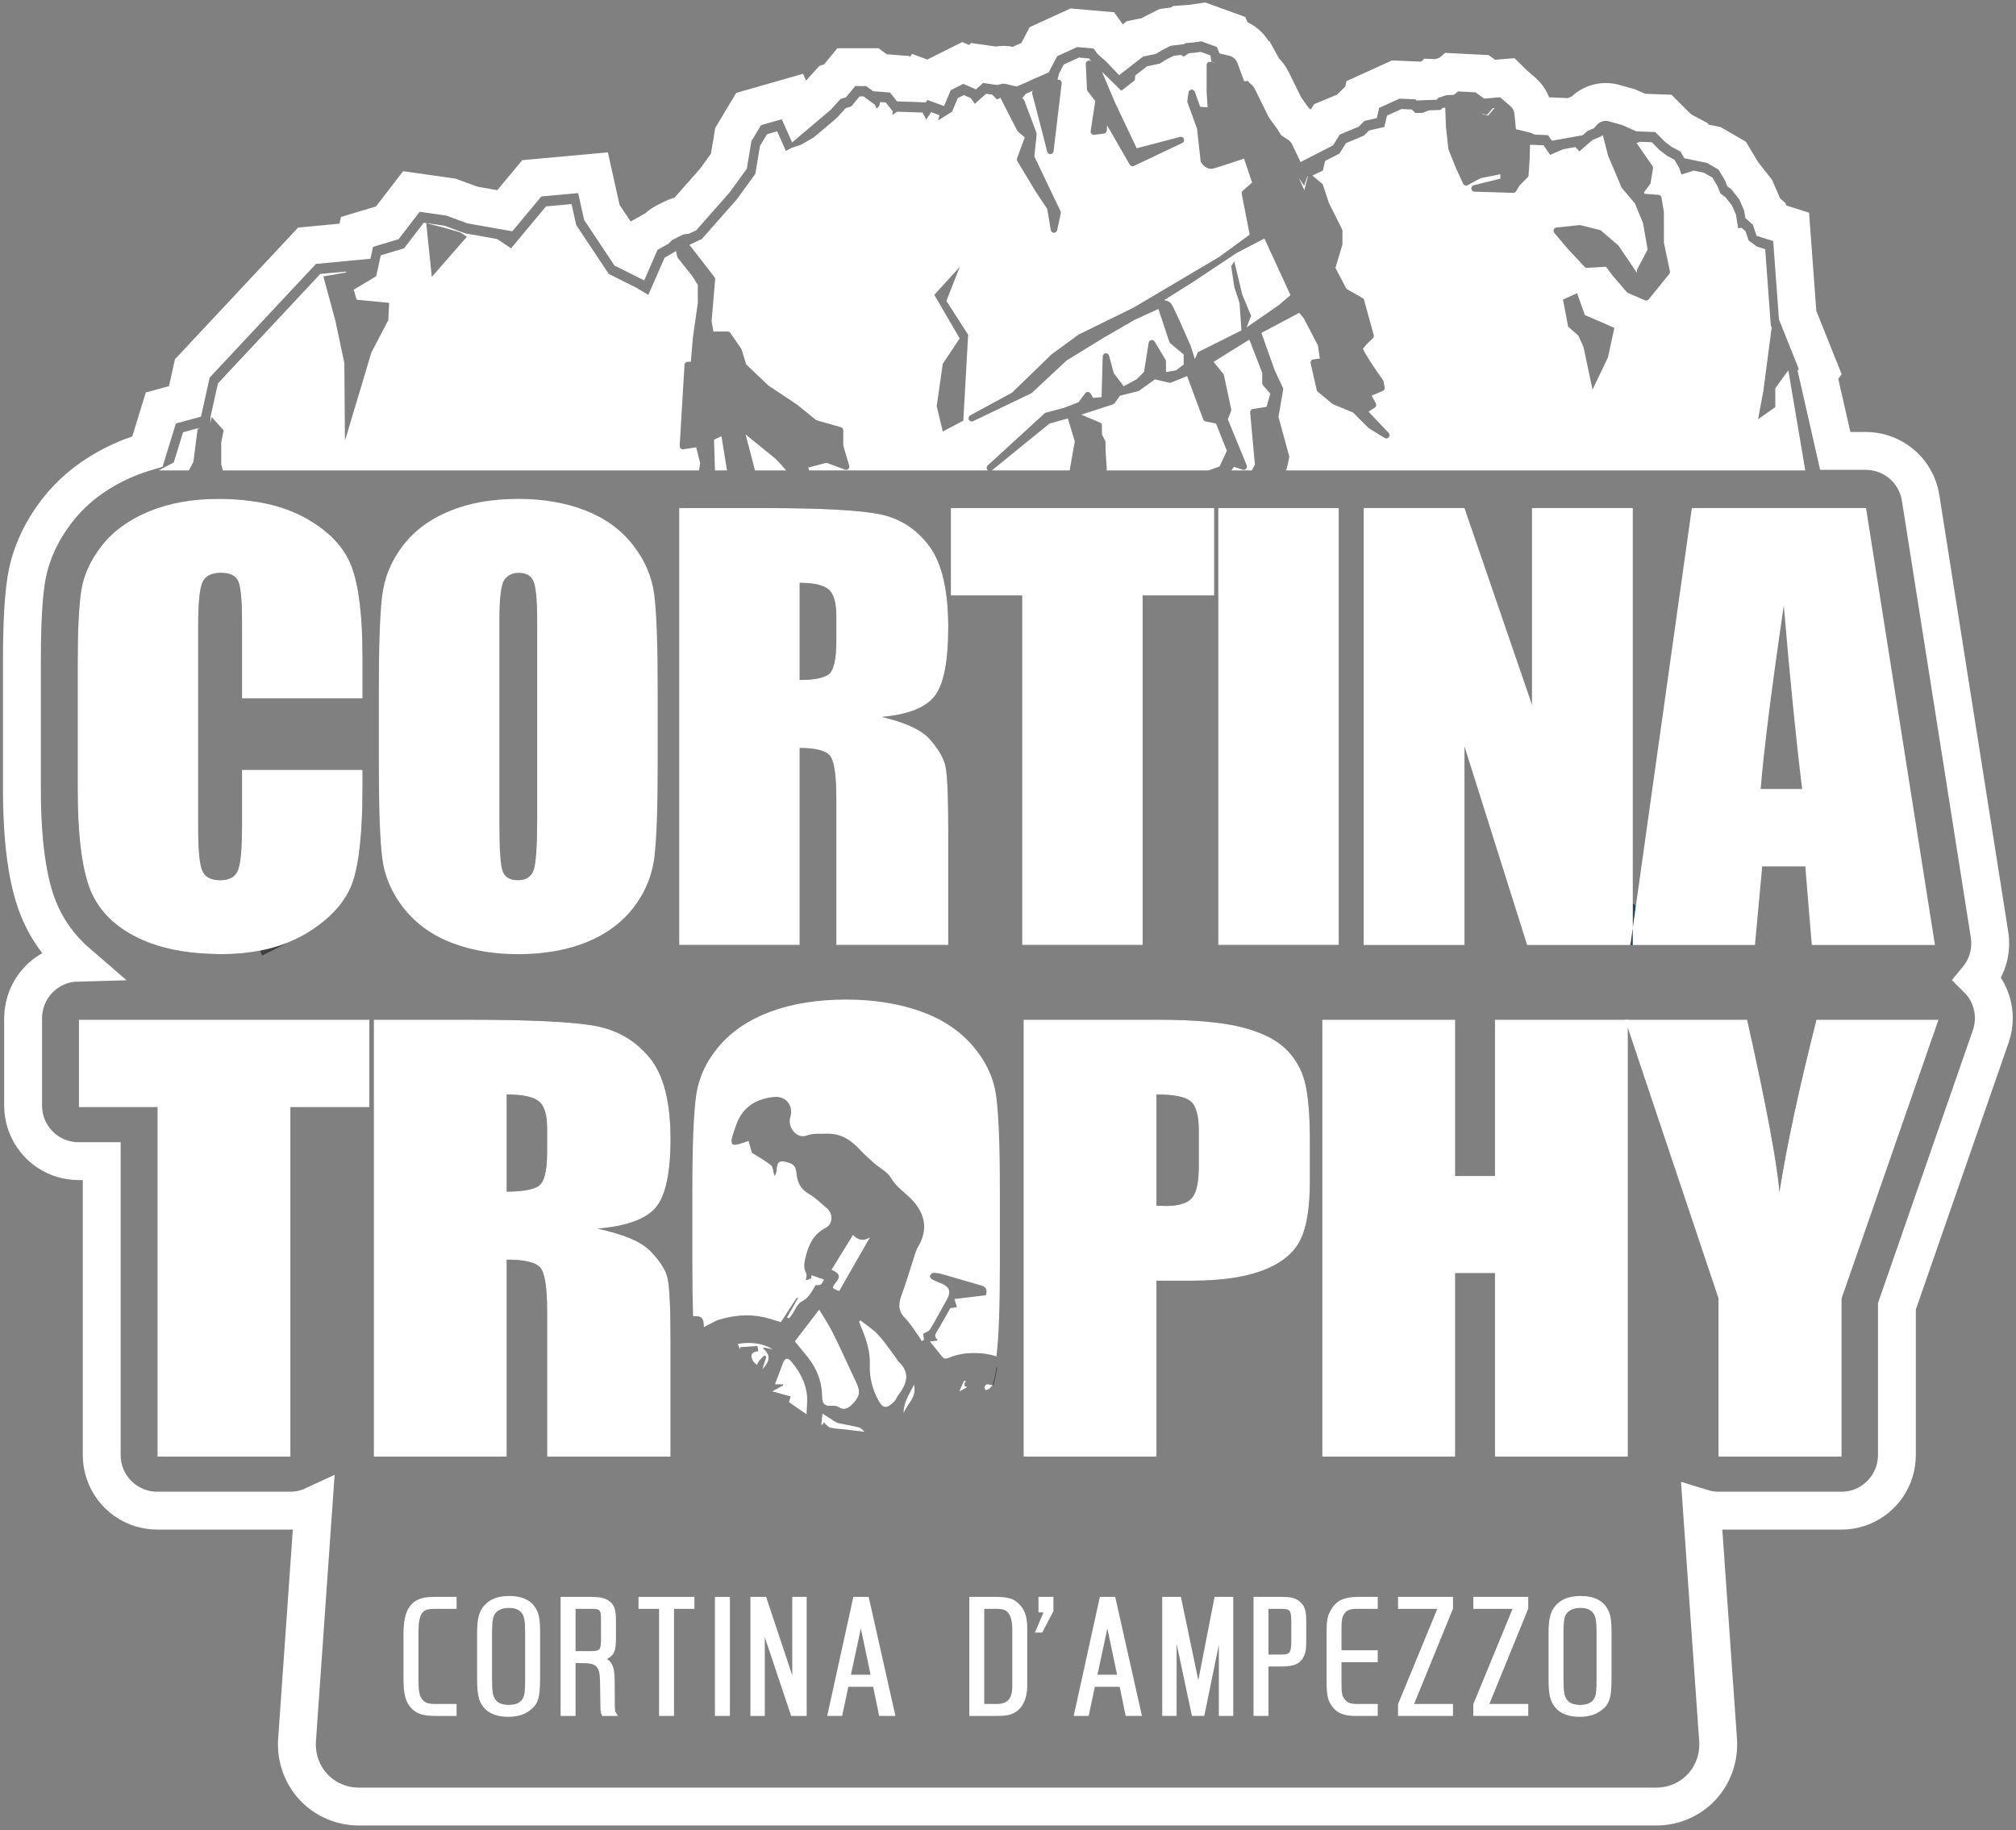
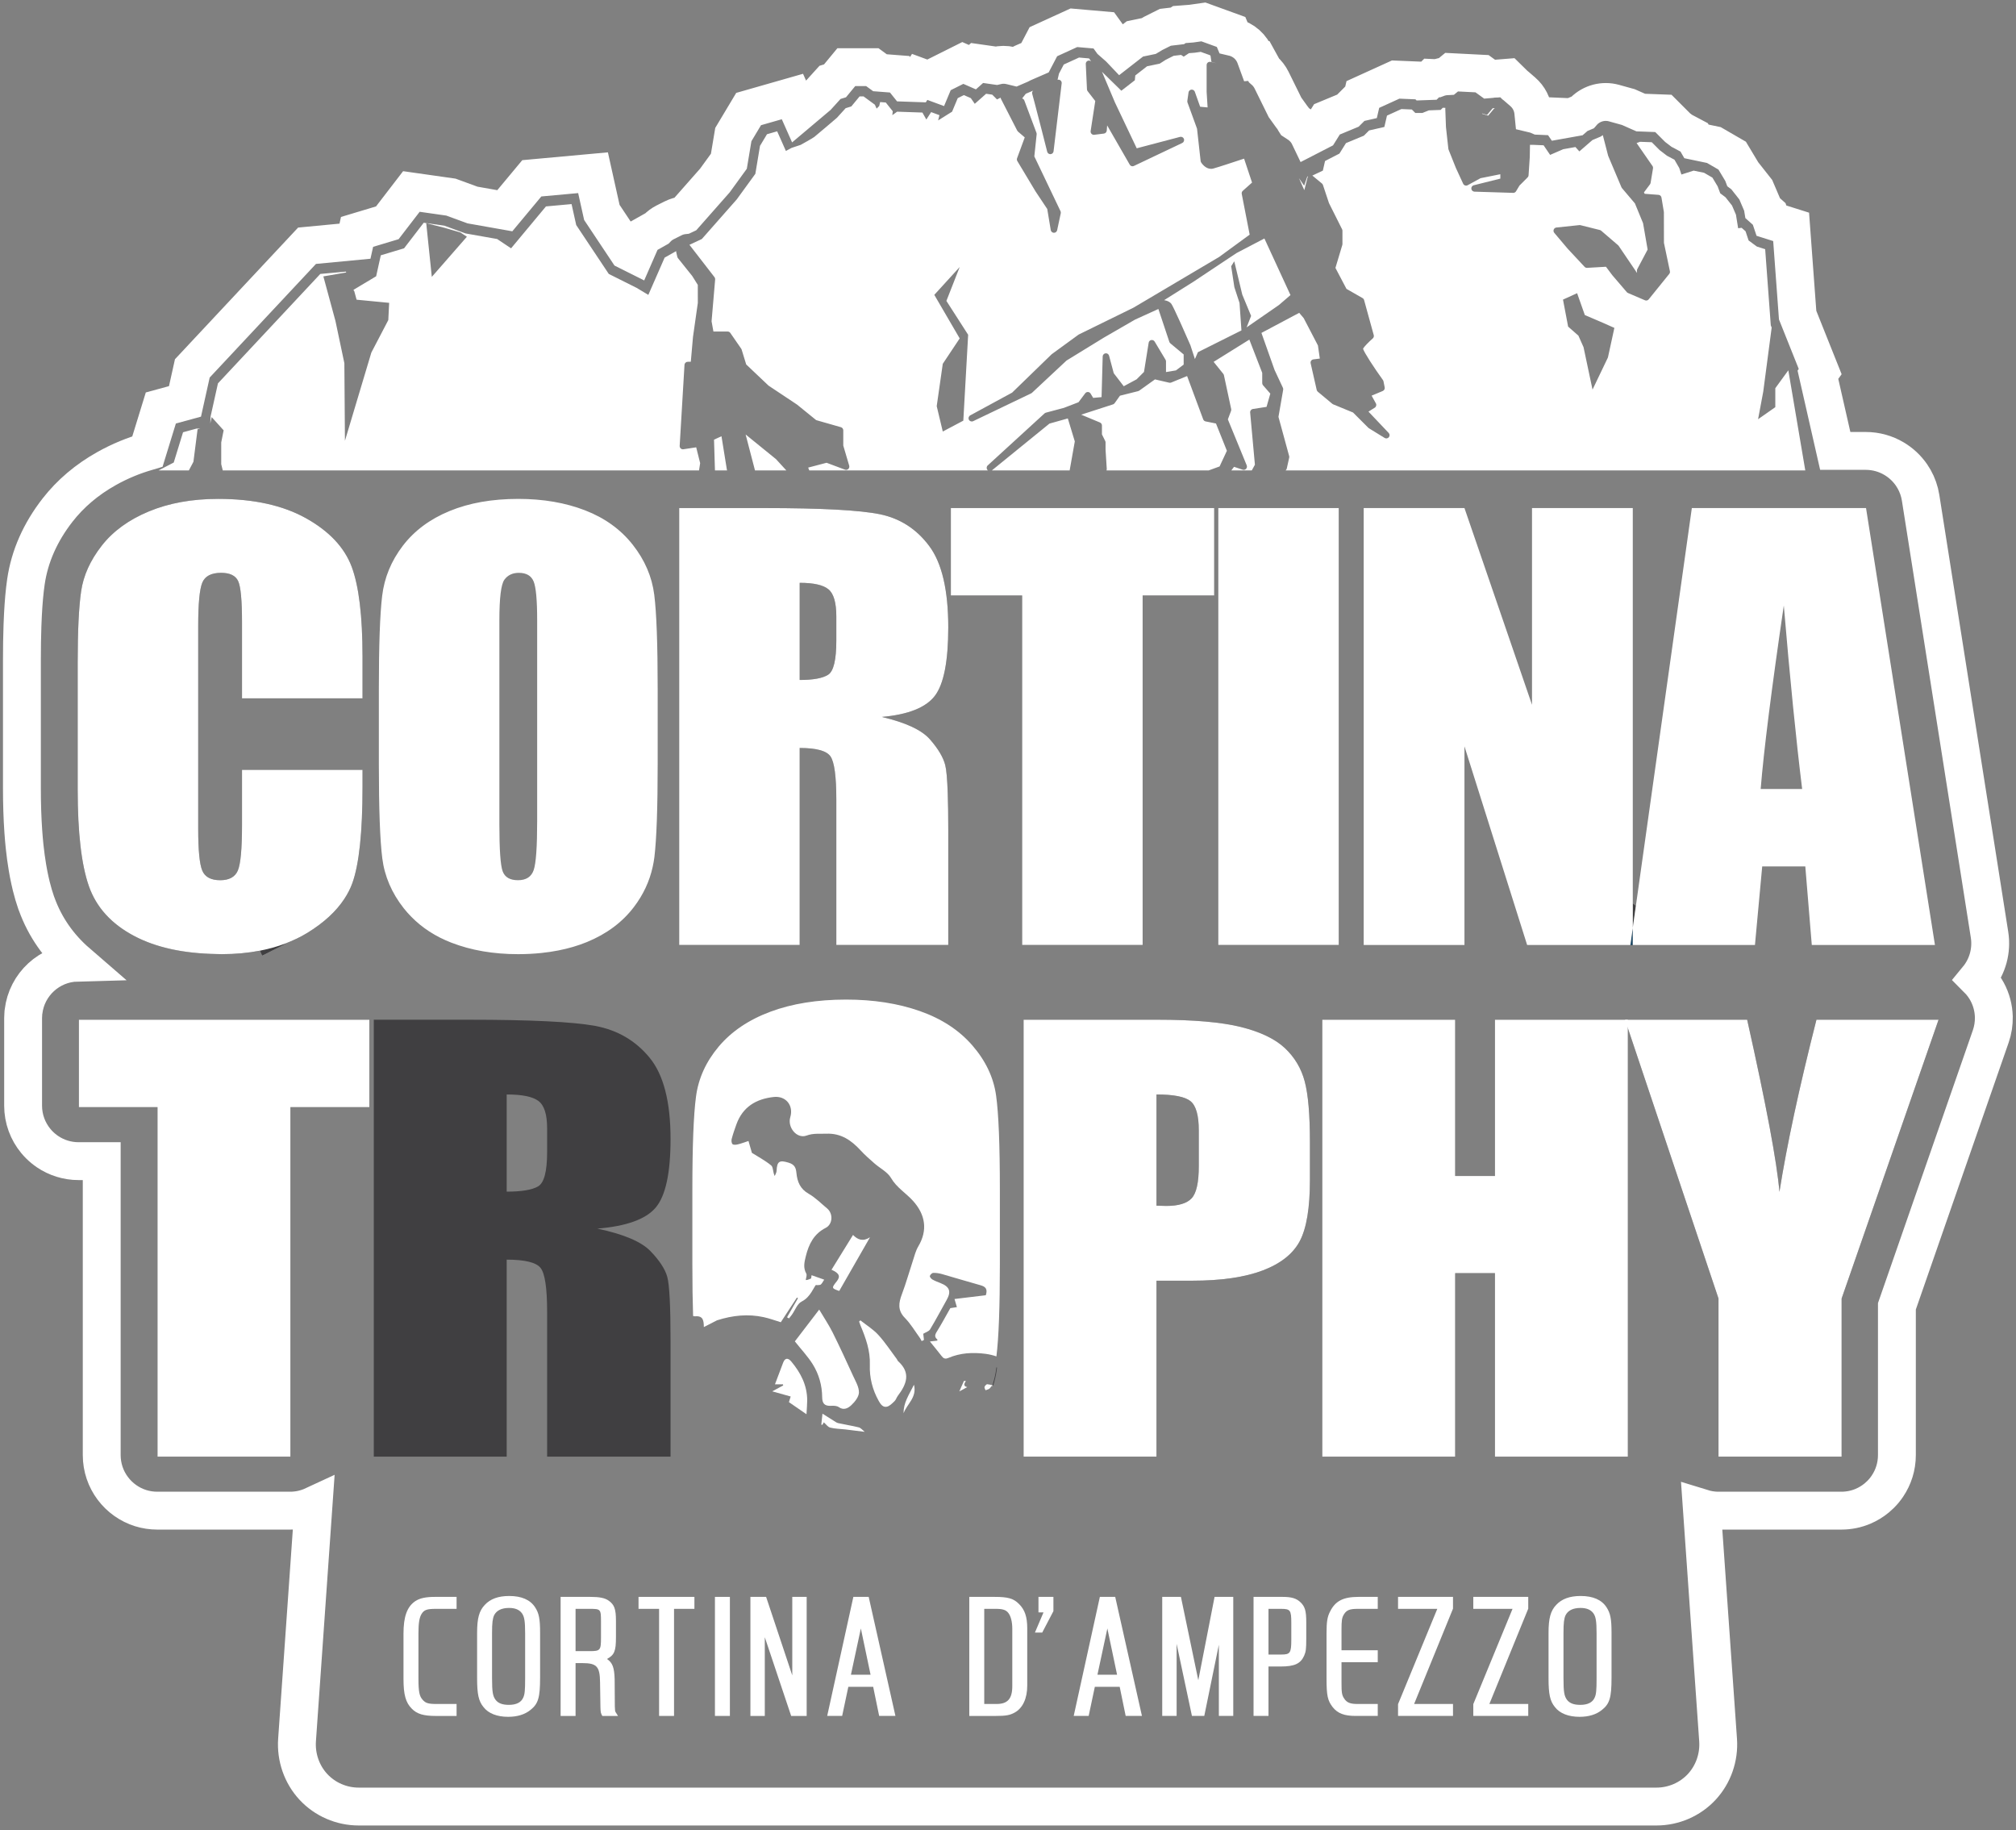
<svg xmlns="http://www.w3.org/2000/svg" width="184px" height="167px" viewBox="0 0 184 167" version="1.1">
  <rect x="0" y="0" width="184" height="167" fill="#808080" stroke="none" />
  <title>Group 13</title>
  <g id="Portfolio" stroke="none" stroke-width="1" fill="none" fill-rule="evenodd">
    <g id="Portfolio-Listing-2020" transform="translate(-159, -6892)">
      <g id="Group-13" transform="translate(161, 6894)">
        <path d="M179.362,88.493 C179.265,88.315 179.158,88.143 179.039,87.974 C178.872,87.739 178.685,87.522 178.485,87.322 C179.409,86.202 179.811,84.739 179.584,83.302 L178.53,76.612 L173.294,43.429 C173.27,43.276 173.239,43.124 173.202,42.976 C173.127,42.678 173.025,42.392 172.902,42.119 C172.778,41.847 172.631,41.588 172.463,41.344 C172.044,40.737 171.499,40.228 170.865,39.854 C170.106,39.404 169.223,39.149 168.289,39.149 L165.503,39.149 L163.921,32.197 L164.129,31.909 L162.07,26.757 L161.476,18.703 L159.679,18.135 L159.474,17.524 L158.905,17.018 L158.86,16.741 L158.248,15.31 L157.24,14.033 L157.089,13.919 L157.028,13.758 L156.096,12.204 L154.423,11.235 L152.837,10.904 L152.624,10.536 L151.494,9.937 L151.116,9.648 L149.817,8.349 L147.751,8.272 L146.618,7.771 L145.306,7.407 C144.34,7.139 143.293,7.412 142.575,8.118 C142.526,8.167 142.478,8.217 142.432,8.27 L141.968,8.465 L141.668,8.726 L140.436,8.946 L140.232,8.646 L138.483,8.57 C138.314,8.494 138.137,8.433 137.958,8.391 L137.946,8.273 C137.884,7.536 137.542,6.862 136.983,6.378 L136.385,5.86 C136.338,5.819 136.29,5.78 136.243,5.745 L135.58,5.094 L134.605,5.172 C134.509,5.169 134.408,5.171 134.299,5.182 C134.203,5.189 134.115,5.203 134.034,5.217 L133.954,5.224 L133.266,4.726 L130.489,4.585 L130.04,4.955 C129.741,4.97 129.448,5.033 129.173,5.137 L128.669,5.114 L128.38,5.4 L127.974,5.415 L127.923,5.365 L125.384,5.26 L122.387,6.623 L122.223,7.332 L121.662,7.46 L121.025,8.097 L119.11,8.892 L118.453,9.945 L117.496,10.438 C117.267,9.959 116.904,9.551 116.439,9.26 L116.188,9.095 L116.183,9.087 C116.086,8.899 115.968,8.722 115.834,8.566 L115.283,7.8 L114.058,5.315 C113.885,4.964 113.645,4.658 113.358,4.411 L112.891,3.564 L112.72,3.579 L112.571,3.172 C112.243,2.276 111.492,1.612 110.56,1.393 L110.36,0.917 L107.834,0 L106.734,0.157 L105.641,0.241 L105.457,0.362 L104.364,0.491 L103.252,1.047 L102.852,1.287 L101.583,1.55 L100.32,2.533 C100.253,2.462 100.184,2.394 100.111,2.328 L99.453,1.752 L98.744,0.771 L96.014,0.533 L93.229,1.807 L92.465,3.266 L91.337,3.757 C91.24,3.8 91.145,3.848 91.054,3.9 L90.628,4.084 L90.244,3.991 C89.801,3.885 89.349,3.892 88.921,3.997 L87.18,3.748 L86.751,4.129 L85.876,3.745 L83.424,4.972 L83.209,5.486 L81.94,5.018 L81.577,5.579 L80.727,5.55 L80.108,4.776 L78.315,4.638 L77.615,4.127 L75.244,4.127 L74.211,5.378 L73.754,5.518 L72.602,6.789 C71.963,7.333 71.283,7.912 70.942,8.198 L70.324,6.808 L66.326,7.951 L64.931,10.28 L64.524,12.715 L63.248,14.473 L60.487,17.603 L60.404,17.642 C60.078,17.676 59.757,17.767 59.454,17.917 L58.723,18.282 C58.428,18.43 58.167,18.625 57.948,18.856 L56.661,19.58 L55.94,21.231 L55.269,20.895 L52.931,17.384 L52.126,13.762 L46.538,14.272 L44.073,17.231 L41.125,16.709 L39.153,15.987 L35.547,15.474 L33.35,18.332 L30.588,19.162 L30.399,20.01 L26.024,20.426 L15.553,31.618 L14.884,34.629 L12.679,35.231 L11.457,39.204 C10.826,39.391 10.208,39.599 9.617,39.845 C8.954,40.119 8.325,40.424 7.727,40.76 C5.935,41.763 4.435,43.033 3.253,44.549 C1.674,46.576 0.703,48.776 0.367,51.087 C0.335,51.299 0.307,51.521 0.28,51.753 C0.173,52.683 0.097,53.783 0.051,55.069 C0.016,56.033 0,57.102 0,58.283 L0,69.932 C0,71.346 0.042,72.651 0.126,73.856 C0.159,74.337 0.2,74.802 0.246,75.251 C0.318,75.926 0.404,76.563 0.506,77.167 C0.573,77.569 0.648,77.956 0.73,78.329 C0.77,78.515 0.813,78.697 0.857,78.875 C0.989,79.411 1.139,79.914 1.302,80.385 C1.32,80.433 1.341,80.48 1.359,80.529 C2.104,82.584 3.355,84.382 5.046,85.844 C2.508,85.91 0.437,87.84 0.147,90.318 C0.144,90.346 0.137,90.373 0.134,90.402 C0.128,90.461 0.13,90.52 0.125,90.579 C0.118,90.69 0.109,90.801 0.109,90.913 L0.109,98.892 C0.109,100.117 0.543,101.241 1.266,102.118 C1.369,102.243 1.478,102.363 1.592,102.478 C1.822,102.707 2.073,102.914 2.343,103.097 C3.151,103.643 4.127,103.962 5.176,103.962 L7.284,103.962 L7.284,130.784 C7.284,133.06 8.782,134.985 10.844,135.628 C11.32,135.775 11.827,135.856 12.351,135.856 L24.482,135.856 C25.244,135.856 25.964,135.687 26.612,135.386 L25.111,156.787 C25.001,158.362 25.544,159.919 26.601,161.061 C27.66,162.203 29.165,162.858 30.734,162.858 L149.187,162.858 C150.755,162.858 152.262,162.203 153.321,161.061 C154.378,159.919 154.921,158.362 154.81,156.787 L153.325,135.62 C153.801,135.767 154.301,135.856 154.825,135.856 L166.062,135.856 C166.413,135.856 166.754,135.82 167.083,135.753 C167.414,135.686 167.732,135.586 168.035,135.458 C168.49,135.265 168.91,135.008 169.286,134.698 C169.41,134.594 169.53,134.485 169.646,134.371 C169.875,134.142 170.083,133.89 170.264,133.62 C170.811,132.811 171.13,131.835 171.13,130.784 L171.13,117.21 L179.695,92.58 C179.898,91.997 179.989,91.393 179.976,90.794 C179.956,89.995 179.749,89.205 179.362,88.493 Z" id="Stroke-2" stroke="#FFFFFF" stroke-width="3.456" />
        <path d="M16.272,37.11 L16.032,37.176 L15.654,40.14 L15.237,40.928 L12.473,40.928 L13.857,40.208 L14.706,37.446 L15.934,37.111 L16.272,37.11 Z M50.166,16.624 L50.591,18.536 L53.563,22.998 L56.111,24.273 L57.173,24.91 L58.66,21.511 L59.714,20.916 C59.71,20.95 59.712,20.984 59.72,21.019 L59.82,21.444 C59.831,21.486 59.851,21.526 59.878,21.561 L61.181,23.188 L61.688,23.999 L61.691,25.638 L61.249,28.745 L61.05,31.014 L60.771,31.014 C60.615,31.014 60.484,31.135 60.474,31.292 L60.034,38.687 C60.028,38.777 60.064,38.864 60.131,38.924 C60.196,38.986 60.285,39.01 60.375,38.998 L61.542,38.82 L61.903,40.264 L61.8,40.928 L18.333,40.928 L18.191,40.361 L18.191,38.374 L18.412,37.271 L17.32,36.062 L17.192,36.636 L17.222,35.997 L17.892,32.985 L27.234,22.998 L28.071,22.922 L29.569,22.785 L29.599,22.863 L27.513,23.223 L28.616,27.288 L29.43,31.143 L29.482,38.225 L31.893,30.173 L33.44,27.21 L33.518,25.636 L30.546,25.349 L30.325,24.538 L30.304,24.551 L30.266,24.448 L32.331,23.211 L32.755,21.298 L34.878,20.661 L36.673,18.326 L38.558,18.595 L40.49,19.302 L43.372,19.811 L44.646,20.661 L47.83,16.837 L50.166,16.624 Z M63.85,37.811 L64.34,40.849 C64.344,40.877 64.352,40.903 64.364,40.928 L63.254,40.928 L63.169,38.121 L63.85,37.811 Z M66.053,37.648 L68.826,39.9 L69.769,40.928 L66.908,40.928 L66.053,37.648 Z M107.59,2.733 L108.465,3.052 L108.487,3.105 L108.563,3.644 L109.047,3.774 L108.492,3.645 C108.427,3.632 108.358,3.639 108.298,3.667 L108.241,3.703 C108.17,3.759 108.129,3.844 108.129,3.935 L108.129,3.935 L108.129,6.382 L108.218,7.803 L107.537,7.74 L107.051,6.373 C107.004,6.245 106.878,6.165 106.741,6.179 C106.605,6.192 106.497,6.297 106.477,6.431 L106.477,6.431 L106.368,7.204 C106.36,7.251 106.365,7.302 106.381,7.347 L106.381,7.347 L107.253,9.742 L107.58,12.688 C107.584,12.73 107.598,12.771 107.619,12.807 C107.784,13.082 108.2,13.512 108.719,13.385 C109.083,13.292 110.848,12.709 111.547,12.477 L111.547,12.477 L112.274,14.66 L111.428,15.414 C111.349,15.483 111.313,15.589 111.333,15.692 L111.333,15.692 L112.057,19.412 L109.268,21.451 L101.455,26.075 L96.448,28.531 L93.989,30.324 L90.378,33.828 L86.554,35.905 C86.412,35.983 86.358,36.158 86.43,36.3 C86.504,36.444 86.677,36.503 86.822,36.434 L86.822,36.434 L92.118,33.895 C92.144,33.882 92.169,33.865 92.191,33.845 L92.191,33.845 L95.344,30.9 L98.754,28.807 L101.599,27.164 L103.726,26.197 L104.725,29.196 C104.741,29.247 104.774,29.294 104.816,29.331 L104.816,29.331 L106.033,30.345 L106.033,31.272 L105.327,31.801 L104.42,31.952 L104.42,30.979 C104.42,30.925 104.405,30.872 104.377,30.825 L104.377,30.825 L103.384,29.17 C103.321,29.064 103.196,29.009 103.074,29.031 C102.952,29.055 102.857,29.153 102.839,29.275 L102.839,29.275 L102.412,31.941 L101.738,32.615 L100.564,33.247 L99.652,32.059 L99.225,30.461 C99.187,30.318 99.048,30.224 98.904,30.242 C98.758,30.26 98.646,30.381 98.642,30.529 L98.642,30.529 L98.54,34.24 L97.774,34.309 L97.538,33.916 C97.488,33.832 97.398,33.778 97.299,33.772 C97.199,33.766 97.107,33.812 97.047,33.891 L97.047,33.891 L96.436,34.706 L95.111,35.217 L93.456,35.659 C93.411,35.672 93.369,35.694 93.334,35.726 L93.334,35.726 L88.148,40.473 C88.03,40.582 88.02,40.764 88.124,40.886 C88.138,40.902 88.154,40.917 88.17,40.929 L71.863,40.928 L71.761,40.672 L73.442,40.23 L75.118,40.859 C75.222,40.898 75.341,40.875 75.424,40.799 C75.506,40.722 75.537,40.607 75.507,40.498 L74.966,38.663 L74.966,37.271 C74.966,37.137 74.879,37.021 74.751,36.984 L72.493,36.339 L70.753,34.926 L68.145,33.191 L66.106,31.258 L65.688,29.897 C65.679,29.869 65.665,29.841 65.648,29.817 L64.655,28.381 C64.599,28.301 64.509,28.254 64.411,28.254 L63.114,28.254 L62.945,27.321 L63.272,23.498 C63.279,23.423 63.257,23.349 63.211,23.291 L60.974,20.403 C60.957,20.381 60.938,20.362 60.917,20.346 L62.057,19.811 L65.242,16.198 L66.941,13.862 L67.365,11.311 L68.003,10.249 L68.931,9.983 L69.728,11.776 L70.245,11.497 L71.081,11.219 C71.081,11.219 72.156,10.622 72.315,10.501 C72.474,10.382 74.386,8.749 74.386,8.749 L74.386,8.749 L75.182,7.872 L75.699,7.713 L76.456,6.797 L76.815,6.797 L77.85,7.554 L78.009,7.912 L78.248,7.673 L78.328,7.315 L78.845,7.354 L79.482,8.152 L79.442,8.51 L79.88,8.192 L82.189,8.271 L82.547,8.908 L82.985,8.23 L83.742,8.51 L83.623,8.988 L84.897,8.192 L85.413,6.956 L85.97,6.677 L86.608,6.956 L86.967,7.474 L88.002,6.557 L88.559,6.637 L88.997,7.075 L89.322,6.912 C89.326,6.948 89.336,6.983 89.353,7.015 L90.843,9.92 C90.861,9.954 90.884,9.984 90.913,10.01 L91.529,10.538 L90.828,12.441 C90.798,12.526 90.806,12.62 90.852,12.697 L92.515,15.469 L93.582,17.071 L93.902,18.995 C93.926,19.135 94.046,19.239 94.189,19.243 L94.196,19.243 C94.334,19.243 94.456,19.146 94.485,19.009 L94.816,17.463 C94.83,17.4 94.822,17.332 94.794,17.273 L92.403,12.271 L92.615,10.258 C92.619,10.212 92.614,10.166 92.598,10.122 L91.49,7.166 C91.456,7.076 91.381,7.007 91.288,6.983 L91.624,6.557 L92.292,6.27 C92.215,6.344 92.181,6.455 92.21,6.563 C92.268,6.779 92.328,7.001 92.388,7.226 L92.507,7.678 C92.886,9.114 93.258,10.58 93.447,11.331 L93.501,11.543 C93.548,11.73 93.575,11.838 93.577,11.844 C93.61,11.976 93.728,12.068 93.864,12.068 L93.883,12.068 C94.025,12.059 94.142,11.949 94.158,11.807 L94.9,5.603 C94.912,5.497 94.867,5.393 94.782,5.33 C94.708,5.274 94.611,5.258 94.524,5.283 L94.651,4.724 L95.089,3.889 L96.482,3.251 L97.397,3.331 L97.598,3.609 L97.589,3.601 C97.5,3.523 97.372,3.505 97.265,3.556 C97.158,3.609 97.092,3.719 97.099,3.838 L97.208,6.156 C97.212,6.217 97.233,6.275 97.27,6.323 L97.964,7.218 L97.542,9.961 C97.53,10.052 97.559,10.146 97.623,10.212 C97.688,10.28 97.783,10.314 97.873,10.3 L98.754,10.19 C98.894,10.171 99.002,10.058 99.014,9.918 L99.049,9.441 L101.11,13.023 C101.162,13.118 101.263,13.172 101.365,13.172 C101.409,13.172 101.452,13.162 101.493,13.143 L105.906,11.047 C106.042,10.98 106.108,10.82 106.057,10.676 C106.004,10.534 105.849,10.454 105.703,10.491 L101.749,11.533 L99.759,7.344 L98.58,4.552 L100.344,6.279 L101.578,5.323 L101.617,4.885 L102.692,4.048 L103.847,3.808 L104.404,3.451 L105.122,3.092 L105.798,3.012 L106.038,3.171 L106.514,2.852 L107.033,2.812 L107.59,2.733 Z M95.46,36.184 L96.097,38.282 L95.627,40.928 L88.525,40.928 L88.535,40.922 L93.783,36.656 L95.46,36.184 Z M106.346,32.316 L107.816,36.27 C107.852,36.366 107.935,36.437 108.037,36.457 L108.037,36.457 L108.982,36.646 L109.978,39.137 L109.312,40.566 L108.316,40.928 L98.986,40.929 C98.997,40.905 99.005,40.879 99.01,40.853 L99.014,40.784 L98.904,39.037 L98.904,38.374 C98.904,38.329 98.894,38.283 98.873,38.242 L98.873,38.242 L98.574,37.641 L98.574,36.829 C98.574,36.708 98.501,36.601 98.39,36.554 L98.39,36.554 L96.679,35.841 L99.584,34.902 C99.644,34.882 99.695,34.844 99.731,34.794 L99.731,34.794 L100.219,34.11 L101.878,33.694 C101.915,33.685 101.948,33.669 101.979,33.648 L101.979,33.648 L103.414,32.622 L104.718,32.924 C104.779,32.937 104.841,32.932 104.897,32.908 L104.897,32.908 L106.346,32.316 Z M112.028,28.991 L113.203,32.027 L113.203,32.964 C113.203,33.037 113.23,33.106 113.277,33.16 L113.277,33.16 L113.942,33.922 L113.597,35.129 L112.352,35.322 C112.196,35.346 112.088,35.486 112.101,35.641 L112.101,35.641 L112.535,40.408 L112.251,40.928 L110.383,40.928 L110.63,40.6 L111.421,40.864 C111.53,40.9 111.651,40.87 111.73,40.784 C111.81,40.7 111.832,40.576 111.789,40.469 L111.789,40.469 L110.067,36.272 L110.358,35.497 C110.377,35.445 110.382,35.388 110.371,35.331 L110.371,35.331 L109.708,32.241 C109.698,32.195 109.678,32.153 109.65,32.117 L109.65,32.117 L108.768,31.021 L112.028,28.991 Z M137.967,11.219 L138.883,11.258 L139.479,12.135 L140.674,11.617 L141.789,11.417 L142.148,11.816 L143.341,10.781 L144.098,10.461 L144.29,10.333 C144.29,10.337 144.291,10.341 144.292,10.345 L144.776,12.218 L145.989,15.089 C146,15.116 146.015,15.141 146.035,15.164 L147.22,16.564 L147.962,18.368 L148.379,20.774 L147.434,22.56 C147.409,22.609 147.397,22.664 147.401,22.719 L147.413,22.911 L145.735,20.435 C145.72,20.413 145.702,20.394 145.682,20.377 L144.138,19.052 C144.103,19.023 144.062,19.001 144.017,18.99 L142.252,18.549 C142.218,18.539 142.181,18.538 142.149,18.542 L140.053,18.762 C139.945,18.773 139.85,18.844 139.809,18.946 C139.769,19.048 139.787,19.165 139.859,19.249 L141.08,20.694 L142.625,22.35 C142.687,22.415 142.774,22.452 142.859,22.443 L144.576,22.343 L145.154,23.113 L146.478,24.659 C146.509,24.693 146.544,24.72 146.587,24.738 L148.131,25.4 C148.168,25.417 148.208,25.425 148.248,25.425 C148.335,25.425 148.421,25.387 148.478,25.315 L150.353,22.996 C150.409,22.927 150.431,22.836 150.412,22.75 L149.868,20.16 L149.863,17.353 L149.642,16.027 C149.62,15.893 149.509,15.791 149.372,15.781 L148.107,15.684 L148.043,15.556 L148.595,14.82 C148.623,14.781 148.641,14.737 148.65,14.69 L148.87,13.366 C148.883,13.29 148.866,13.211 148.822,13.149 L147.386,11.075 L147.37,11.056 L147.682,10.94 L148.757,10.979 L149.473,11.697 L150.149,12.215 L150.827,12.573 L151.264,13.33 L151.463,13.927 L152.578,13.57 L153.533,13.768 L154.29,14.207 L154.768,15.004 L155.007,15.641 L155.485,16 L156.082,16.756 L156.441,17.593 L156.639,18.828 L156.958,18.789 L157.317,19.106 L157.594,19.943 L158.352,20.501 L159.107,20.74 L159.62,27.694 L159.7,27.893 L159.049,32.844 L158.931,33.74 L158.459,36.257 L160.032,35.156 L160.032,33.426 L161.22,31.793 L162.768,40.928 L115.333,40.929 C115.389,40.887 115.428,40.826 115.444,40.756 L115.444,40.756 L115.664,39.763 C115.675,39.716 115.674,39.667 115.661,39.62 L115.661,39.62 L114.685,36.042 L115.115,33.569 C115.126,33.508 115.118,33.447 115.092,33.391 L115.092,33.391 L114.33,31.763 L113.131,28.38 L116.579,26.548 L116.988,27.031 L118.288,29.526 L118.459,30.721 L117.876,30.795 C117.792,30.804 117.717,30.85 117.669,30.918 C117.621,30.987 117.604,31.073 117.623,31.155 L117.623,31.155 L118.175,33.583 C118.19,33.646 118.223,33.703 118.274,33.745 L118.274,33.745 L119.599,34.849 C119.621,34.867 119.646,34.884 119.674,34.896 L119.674,34.896 L121.494,35.645 L122.887,37.038 C122.903,37.054 122.921,37.069 122.942,37.081 L122.942,37.081 L124.376,37.965 C124.502,38.042 124.668,38.015 124.761,37.898 C124.855,37.783 124.848,37.615 124.745,37.508 L124.745,37.508 L122.9,35.563 L123.474,35.203 C123.609,35.12 123.653,34.946 123.576,34.808 L123.576,34.808 L123.186,34.105 L124.203,33.681 C124.333,33.626 124.408,33.487 124.38,33.349 L124.38,33.349 L124.27,32.796 C124.262,32.755 124.244,32.716 124.22,32.682 C123.404,31.549 122.503,30.166 122.403,29.819 C122.504,29.637 122.924,29.205 123.292,28.884 C123.378,28.808 123.412,28.691 123.382,28.581 L123.382,28.581 L122.5,25.381 C122.479,25.305 122.43,25.241 122.361,25.202 L122.361,25.202 L120.892,24.361 L119.885,22.448 L120.512,20.356 C120.521,20.329 120.525,20.299 120.525,20.272 L120.525,20.272 L120.525,19.057 C120.525,19.01 120.514,18.965 120.493,18.924 L120.493,18.924 L119.296,16.535 L118.745,14.879 C118.727,14.826 118.696,14.779 118.652,14.744 L118.652,14.744 L117.814,14.051 C117.801,14.041 117.788,14.032 117.775,14.024 L118.737,13.57 L118.936,12.693 L120.25,12.016 L120.847,11.059 L122.48,10.382 L122.958,9.904 L124.35,9.586 L124.59,8.549 L125.904,7.952 L126.859,7.992 L127.178,8.311 L127.815,8.311 L128.412,8.071 L129.486,8.031 L129.686,7.833 L129.921,7.843 C129.913,7.871 129.91,7.9 129.911,7.93 L129.973,9.598 L130.192,11.583 C130.195,11.61 130.203,11.636 130.212,11.66 L130.88,13.331 L131.542,14.766 C131.577,14.841 131.641,14.897 131.718,14.923 C131.797,14.948 131.88,14.942 131.953,14.902 L133.127,14.261 L134.935,13.899 L134.935,14.3 L132.511,14.905 C132.367,14.942 132.273,15.078 132.288,15.225 C132.304,15.373 132.427,15.485 132.574,15.49 L136.104,15.6 L136.113,15.6 C136.217,15.6 136.313,15.546 136.368,15.456 L136.68,14.936 L137.425,14.189 C137.477,14.139 137.508,14.071 137.512,14 L137.622,12.329 L137.64,11.29 C137.641,11.266 137.638,11.242 137.633,11.219 L137.967,11.219 Z M85.591,22.368 L83.274,24.907 L85.591,28.882 L84.047,31.199 L83.494,35.063 L84.047,37.38 L85.922,36.387 L86.363,28.55 L84.378,25.459 L85.591,22.368 Z M141.943,24.755 L140.654,25.341 L141.122,27.805 L142.06,28.627 L142.529,29.682 L143.35,33.554 L144.756,30.621 L145.343,27.922 L144.288,27.453 L142.647,26.75 L141.943,24.755 Z M113.402,19.764 L115.782,24.928 L114.725,25.836 L111.778,27.875 L112.188,26.829 L111.383,24.888 L110.651,21.844 L110.369,22.295 L110.66,24.207 L111.132,25.65 L111.306,28.153 L107.334,30.14 L107.059,30.766 L106.651,29.51 C106.651,29.51 106.271,28.637 105.863,27.727 L105.688,27.337 C105.337,26.563 105.003,25.85 104.908,25.725 C104.685,25.435 104.246,25.394 104.246,25.394 L104.246,25.394 L106.933,23.704 L110.056,21.626 L110.865,21.089 L113.402,19.764 Z M36.902,18.365 L37.411,23.267 L40.614,19.603 L40.019,19.211 L38.576,18.791 L36.902,18.365 Z M117.389,14.1 C117.364,14.132 117.346,14.17 117.336,14.211 L117.336,14.211 L117.043,15.353 L116.56,14.268 L117.03,14.948 L117.317,14.11 Z M134.334,7.946 L133.824,8.554 L133.274,8.385 L133.267,8.348 L133.725,8.487 L134.237,7.88 L134.448,7.863 C134.404,7.881 134.366,7.909 134.334,7.946 Z" id="Combined-Shape" fill="#FFFFFF" />
        <path d="M39.672,154.59 L37.761,154.59 C36.669,154.59 36.054,154.41 35.594,153.937 C35.031,153.385 34.827,152.651 34.827,151.218 L34.827,147.08 C34.827,145.534 35.15,144.62 35.901,144.116 C36.311,143.839 36.873,143.725 37.71,143.725 L39.672,143.725 L39.672,144.817 L37.761,144.817 C36.976,144.817 36.703,144.914 36.482,145.273 C36.276,145.599 36.192,146.119 36.192,147.032 L36.192,151.168 C36.192,152.374 36.276,152.798 36.583,153.124 C36.839,153.417 37.095,153.498 37.829,153.498 L39.672,153.498 L39.672,154.59 Z" id="Fill-8" fill="#FFFFFF" />
        <path d="M42.909,151.136 C42.909,152.407 42.978,152.781 43.234,153.123 C43.472,153.432 43.849,153.579 44.445,153.579 C45.128,153.579 45.571,153.352 45.758,152.911 C45.895,152.618 45.929,152.244 45.929,151.185 L45.929,147.047 C45.929,145.956 45.861,145.534 45.639,145.222 C45.401,144.898 45.026,144.734 44.463,144.734 C43.78,144.734 43.319,144.962 43.097,145.403 C42.961,145.711 42.909,146.086 42.909,147.014 L42.909,151.136 Z M47.294,151.103 C47.294,152.911 47.124,153.482 46.424,154.036 C45.912,154.459 45.213,154.67 44.376,154.67 C43.371,154.67 42.568,154.361 42.124,153.775 C41.682,153.236 41.545,152.601 41.545,151.152 L41.545,147.014 C41.545,145.679 41.732,144.995 42.245,144.458 C42.756,143.904 43.49,143.643 44.479,143.643 C45.588,143.643 46.39,143.985 46.834,144.668 C47.193,145.207 47.294,145.744 47.294,146.982 L47.294,151.103 Z" id="Fill-9" fill="#FFFFFF" />
        <path d="M51.829,148.676 C52.784,148.676 52.852,148.596 52.852,147.471 L52.852,145.956 C52.852,144.85 52.818,144.817 51.829,144.817 L50.532,144.817 L50.532,148.676 L51.829,148.676 Z M50.532,154.59 L49.167,154.59 L49.167,143.725 L51.88,143.725 C52.716,143.725 53.211,143.822 53.552,144.068 C54.064,144.425 54.218,144.832 54.218,145.891 L54.218,147.406 C54.218,148.676 54.081,149.019 53.399,149.393 C53.911,149.735 54.064,150.175 54.099,151.217 L54.116,153.743 C54.132,154.101 54.132,154.167 54.2,154.264 C54.269,154.377 54.337,154.493 54.406,154.59 L52.972,154.59 C52.836,154.329 52.818,154.296 52.802,153.808 L52.767,151.527 C52.75,150.078 52.477,149.768 51.146,149.768 L50.532,149.768 L50.532,154.59 Z" id="Fill-10" fill="#FFFFFF" />
        <polygon id="Fill-11" fill="#FFFFFF" points="56.278 144.817 56.278 143.725 61.379 143.725 61.379 144.817 59.519 144.817 59.519 154.589 58.155 154.589 58.155 144.817" />
        <polygon id="Fill-12" fill="#FFFFFF" points="63.252 154.589 64.617 154.589 64.617 143.725 63.252 143.725" />
        <polygon id="Fill-13" fill="#FFFFFF" points="67.803 154.59 66.489 154.59 66.489 143.725 67.923 143.725 70.311 150.891 70.311 143.725 71.625 143.725 71.625 154.59 70.21 154.59 67.803 147.406" />
        <path d="M77.456,150.826 L76.57,146.607 L75.664,150.826 L77.456,150.826 Z M75.426,151.934 L74.863,154.589 L73.498,154.589 L75.886,143.724 L77.285,143.724 L79.726,154.589 L78.241,154.589 L77.695,151.934 L75.426,151.934 Z" id="Fill-14" fill="#FFFFFF" />
        <path d="M87.832,153.498 L88.959,153.498 C89.965,153.498 90.392,153.026 90.392,151.868 L90.392,146.64 C90.392,145.989 90.255,145.468 90.017,145.174 C89.811,144.914 89.505,144.817 88.907,144.817 L87.832,144.817 L87.832,153.498 Z M88.788,143.725 C89.999,143.725 90.511,143.871 91.006,144.376 C91.535,144.897 91.756,145.548 91.756,146.591 L91.756,151.821 C91.756,152.993 91.347,153.873 90.613,154.28 C90.17,154.524 89.811,154.59 88.873,154.59 L86.468,154.59 L86.468,143.725 L88.788,143.725 Z" id="Fill-15" fill="#FFFFFF" />
        <polygon id="Fill-16" fill="#FFFFFF" points="92.781 145.142 92.781 143.724 94.145 143.724 94.145 145.027 93.122 146.982 92.457 146.982 93.241 145.142" />
        <path d="M99.955,150.826 L99.069,146.607 L98.164,150.826 L99.955,150.826 Z M97.925,151.934 L97.362,154.589 L95.997,154.589 L98.385,143.724 L99.785,143.724 L102.225,154.589 L100.74,154.589 L100.195,151.934 L97.925,151.934 Z" id="Fill-17" fill="#FFFFFF" />
        <polygon id="Fill-18" fill="#FFFFFF" points="107.369 151.332 108.854 143.725 110.559 143.725 110.559 154.589 109.245 154.589 109.245 148.091 107.914 154.589 106.788 154.589 105.39 148.009 105.39 154.589 104.076 154.589 104.076 143.725 105.783 143.725" />
        <path d="M114.953,148.986 C115.755,148.986 115.857,148.84 115.857,147.634 L115.857,146.103 C115.857,144.93 115.771,144.817 114.902,144.817 L113.775,144.817 L113.775,148.986 L114.953,148.986 Z M113.775,154.589 L112.411,154.589 L112.411,143.725 L115.055,143.725 C115.874,143.725 116.317,143.855 116.693,144.214 C117.102,144.604 117.222,144.995 117.222,146.022 L117.222,147.553 C117.222,148.481 117.188,148.725 117.034,149.083 C116.71,149.816 116.164,150.078 114.885,150.078 L113.775,150.078 L113.775,154.589 Z" id="Fill-19" fill="#FFFFFF" />
        <path d="M123.748,144.817 L121.922,144.817 C121.189,144.817 120.899,144.93 120.66,145.322 C120.472,145.631 120.439,145.874 120.439,146.74 L120.439,148.596 L123.748,148.596 L123.748,149.687 L120.439,149.687 L120.439,151.544 C120.439,152.455 120.472,152.683 120.677,152.994 C120.915,153.368 121.223,153.498 121.889,153.498 L123.748,153.498 L123.748,154.589 L121.734,154.589 C120.694,154.589 120.097,154.362 119.637,153.791 C119.175,153.19 119.073,152.749 119.073,151.185 L119.073,147.065 C119.073,146.005 119.141,145.548 119.397,145.06 C119.875,144.1 120.592,143.725 121.991,143.725 L123.748,143.725 L123.748,144.817 Z" id="Fill-20" fill="#FFFFFF" />
        <polygon id="Fill-21" fill="#FFFFFF" points="125.599 144.817 125.599 143.725 130.615 143.725 130.615 144.8 127.066 153.498 130.615 153.498 130.615 154.589 125.599 154.589 125.599 153.514 129.182 144.817" />
        <polygon id="Fill-22" fill="#FFFFFF" points="132.467 144.817 132.467 143.725 137.483 143.725 137.483 144.8 133.934 153.498 137.483 153.498 137.483 154.589 132.467 154.589 132.467 153.514 136.05 144.817" />
        <path d="M140.699,151.136 C140.699,152.407 140.768,152.781 141.022,153.123 C141.262,153.432 141.637,153.579 142.234,153.579 C142.917,153.579 143.361,153.352 143.548,152.911 C143.684,152.618 143.719,152.244 143.719,151.185 L143.719,147.047 C143.719,145.956 143.651,145.534 143.429,145.222 C143.19,144.898 142.814,144.734 142.251,144.734 C141.569,144.734 141.109,144.962 140.887,145.403 C140.75,145.711 140.699,146.086 140.699,147.014 L140.699,151.136 Z M145.084,151.103 C145.084,152.911 144.914,153.482 144.214,154.036 C143.702,154.459 143.003,154.67 142.166,154.67 C141.16,154.67 140.358,154.361 139.914,153.775 C139.47,153.236 139.335,152.601 139.335,151.152 L139.335,147.014 C139.335,145.679 139.522,144.995 140.033,144.458 C140.546,143.904 141.28,143.643 142.269,143.643 C143.378,143.643 144.179,143.985 144.623,144.668 C144.981,145.207 145.084,145.744 145.084,146.982 L145.084,151.103 Z" id="Fill-23" fill="#FFFFFF" />
        <path d="M21.937,85.18 L24.032,84.125 L24.038,84.102 C23.318,84.375 22.554,84.593 21.744,84.749 L21.937,85.18 Z" id="Fill-26" fill="#403F41" />
        <path d="M21.309,83.773 L21.745,84.749 C22.554,84.592 23.318,84.377 24.039,84.102 L24.452,82.543 L26.548,82.016 L28.643,79.731 L29.425,80.033 C29.73,79.568 29.981,79.087 30.161,78.586 C30.777,76.859 31.088,73.933 31.088,69.805 L31.088,68.252 L20.088,68.252 L20.088,73.263 C20.088,75.453 19.962,76.843 19.71,77.435 C19.457,78.028 18.921,78.324 18.102,78.324 C17.248,78.324 16.7,78.028 16.456,77.438 C16.212,76.848 16.091,75.583 16.091,73.645 L16.091,55.125 C16.091,53.105 16.212,51.794 16.456,51.185 C16.7,50.577 17.275,50.273 18.18,50.273 C18.982,50.273 19.5,50.524 19.735,51.022 C19.97,51.524 20.088,52.78 20.088,54.796 L20.088,61.725 L31.088,61.725 L31.088,57.938 C31.088,54.216 30.756,51.474 30.094,49.711 C29.433,47.948 28.048,46.478 25.94,45.298 C23.833,44.115 21.159,43.525 17.92,43.525 C15.533,43.525 13.421,43.907 11.584,44.671 C9.745,45.434 8.308,46.481 7.272,47.81 C6.236,49.142 5.614,50.524 5.405,51.96 C5.195,53.398 5.092,55.552 5.092,58.426 L5.092,70.074 C5.092,73.982 5.431,76.908 6.11,78.855 C6.789,80.799 8.174,82.323 10.264,83.423 C12.25,84.468 14.753,85.01 17.76,85.064 L19.003,83.95 L21.309,83.773 Z" id="Fill-28" fill="#403F41" />
        <polygon id="Fill-29" fill="#403F41" points="147.305 80.664 147.041 80.468 147.023 80.469 147.023 82.673" />
        <path d="M21.308,83.773 L19.003,83.95 L17.76,85.064 C17.919,85.065 18.071,85.073 18.233,85.073 C19.484,85.073 20.653,84.962 21.745,84.749 L21.308,83.773 Z" id="Fill-30" fill="#403F41" />
        <path d="M26.548,82.016 L24.452,82.543 L24.039,84.103 C24.753,83.832 25.43,83.51 26.059,83.126 C27.56,82.203 28.677,81.171 29.424,80.034 L28.643,79.731 L26.548,82.016 Z" id="Fill-31" fill="#403F41" />
        <path d="M73.587,59.572 C73.091,59.891 72.224,60.052 70.987,60.052 L70.987,51.186 C72.259,51.186 73.134,51.382 73.613,51.778 C74.092,52.169 74.331,52.999 74.331,54.264 L74.331,56.456 C74.331,58.213 74.083,59.252 73.587,59.572 M84.272,67.822 C84.09,67.106 83.623,66.324 82.875,65.47 C82.126,64.617 80.662,63.934 78.485,63.425 C80.889,63.213 82.5,62.572 83.319,61.505 C84.138,60.438 84.548,58.353 84.548,55.248 C84.548,51.851 83.968,49.375 82.809,47.825 C81.651,46.273 80.153,45.308 78.315,44.929 C76.478,44.553 72.963,44.364 67.773,44.364 L59.988,44.364 L59.988,84.236 L70.987,84.236 L70.987,66.258 C72.502,66.258 73.439,66.512 73.796,67.022 C74.152,67.531 74.331,68.853 74.331,70.987 L74.331,84.236 L84.548,84.236 L84.548,73.72 C84.548,72.389 84.531,71.285 84.5,70.383 C84.455,69.103 84.379,68.24 84.272,67.822" id="Fill-32" fill="#403F41" />
        <polygon id="Fill-33" fill="#403F41" points="84.784 44.364 84.784 52.343 91.289 52.343 91.289 84.236 102.289 84.236 102.289 52.343 108.821 52.343 108.821 44.364" />
        <polygon id="Fill-34" fill="#403F41" points="109.189 44.364 109.189 84.236 120.189 84.236 120.189 44.364" />
        <polygon id="Fill-35" fill="#403F41" points="146.803 84.236 147.023 84.236 147.023 82.673" />
        <polygon id="Fill-36" fill="#403F41" points="31.71 91.055 31.71 99.034 24.506 99.034 24.506 130.928 12.375 130.928 12.375 99.034 5.199 99.034 5.199 91.055" />
        <path d="M44.246,97.877 L44.246,106.744 C45.609,106.744 46.566,106.584 47.113,106.263 C47.66,105.944 47.935,104.904 47.935,103.147 L47.935,100.956 C47.935,99.691 47.671,98.862 47.142,98.47 C46.614,98.073 45.649,97.877 44.246,97.877 L44.246,97.877 Z M32.116,91.055 L40.702,91.055 C46.425,91.055 50.302,91.246 52.328,91.621 C54.355,92 56.008,92.964 57.285,94.516 C58.562,96.068 59.201,98.542 59.201,101.942 C59.201,105.044 58.75,107.128 57.847,108.197 C56.944,109.264 55.168,109.903 52.517,110.118 C54.918,110.626 56.531,111.309 57.357,112.162 C58.184,113.015 58.698,113.8 58.899,114.514 C59.101,115.229 59.201,117.195 59.201,120.412 L59.201,130.928 L47.935,130.928 L47.935,117.679 C47.935,115.545 47.737,114.221 47.344,113.713 C46.95,113.206 45.918,112.95 44.246,112.95 L44.246,130.928 L32.116,130.928 L32.116,91.055 Z" id="Fill-37" fill="#403F41" />
        <path d="M103.552,97.877 L103.552,108.025 C103.898,108.04 104.196,108.049 104.446,108.049 C105.559,108.049 106.332,107.815 106.764,107.348 C107.197,106.879 107.413,105.906 107.413,104.428 L107.413,101.152 C107.413,99.79 107.163,98.903 106.664,98.494 C106.164,98.083 105.127,97.877 103.552,97.877 L103.552,97.877 Z M91.421,91.055 L103.639,91.055 C106.943,91.055 109.484,91.279 111.261,91.72 C113.037,92.164 114.372,92.805 115.266,93.641 C116.159,94.48 116.765,95.494 117.081,96.685 C117.398,97.874 117.557,99.717 117.557,102.212 L117.557,105.685 C117.557,108.228 117.25,110.083 116.634,111.251 C116.019,112.417 114.891,113.311 113.249,113.936 C111.606,114.559 109.459,114.871 106.809,114.871 L103.552,114.871 L103.552,130.928 L91.421,130.928 L91.421,91.055 Z" id="Fill-39" fill="#403F41" />
        <polygon id="Fill-40" fill="#403F41" points="146.575 91.055 146.575 130.928 134.443 130.928 134.443 114.182 130.813 114.182 130.813 130.928 118.683 130.928 118.683 91.055 130.813 91.055 130.813 105.316 134.443 105.316 134.443 91.055" />
        <path d="M174.932,91.055 L166.085,116.497 L166.085,130.928 L154.847,130.928 L154.847,116.497 L146.318,91.055 L157.463,91.055 C159.204,98.838 160.185,104.075 160.409,106.767 C161.081,102.513 162.207,97.276 163.787,91.055 L174.932,91.055 Z" id="Fill-41" fill="#403F41" />
        <path d="M21.937,85.18 L24.032,84.125 L24.038,84.102 C23.318,84.375 22.554,84.593 21.744,84.749 L21.937,85.18 Z" id="Fill-44" fill="#403F41" />
-         <polygon id="Fill-46" fill="#1B4A68" points="147.305 80.664 147.041 80.468 147.023 80.469 147.023 82.673" />
        <polygon id="Fill-48" fill="#1B4A68" points="146.803 84.236 147.023 84.236 147.023 82.673" />
        <polygon id="Fill-49" fill="#FFFFFF" points="31.71 91.055 31.71 99.034 24.506 99.034 24.506 130.928 12.375 130.928 12.375 99.034 5.199 99.034 5.199 91.055" />
-         <path d="M44.246,97.877 L44.246,106.744 C45.609,106.744 46.566,106.584 47.113,106.263 C47.66,105.944 47.935,104.904 47.935,103.147 L47.935,100.956 C47.935,99.691 47.671,98.862 47.142,98.47 C46.614,98.073 45.649,97.877 44.246,97.877 L44.246,97.877 Z M32.116,91.055 L40.702,91.055 C46.425,91.055 50.302,91.246 52.328,91.621 C54.355,92 56.008,92.964 57.285,94.516 C58.562,96.068 59.201,98.542 59.201,101.942 C59.201,105.044 58.75,107.128 57.847,108.197 C56.944,109.264 55.168,109.903 52.517,110.118 C54.918,110.626 56.531,111.309 57.357,112.162 C58.184,113.015 58.698,113.8 58.899,114.514 C59.101,115.229 59.201,117.195 59.201,120.412 L59.201,130.928 L47.935,130.928 L47.935,117.679 C47.935,115.545 47.737,114.221 47.344,113.713 C46.95,113.206 45.918,112.95 44.246,112.95 L44.246,130.928 L32.116,130.928 L32.116,91.055 Z" id="Fill-50" fill="#FFFFFF" />
        <path d="M103.552,97.877 L103.552,108.025 C103.898,108.04 104.196,108.049 104.446,108.049 C105.559,108.049 106.332,107.815 106.764,107.348 C107.197,106.879 107.413,105.906 107.413,104.428 L107.413,101.152 C107.413,99.79 107.163,98.903 106.664,98.494 C106.164,98.083 105.127,97.877 103.552,97.877 L103.552,97.877 Z M91.421,91.055 L103.639,91.055 C106.943,91.055 109.484,91.279 111.261,91.72 C113.037,92.164 114.372,92.805 115.266,93.641 C116.159,94.48 116.765,95.494 117.081,96.685 C117.398,97.874 117.557,99.717 117.557,102.212 L117.557,105.685 C117.557,108.228 117.25,110.083 116.634,111.251 C116.019,112.417 114.891,113.311 113.249,113.936 C111.606,114.559 109.459,114.871 106.809,114.871 L103.552,114.871 L103.552,130.928 L91.421,130.928 L91.421,91.055 Z" id="Fill-51" fill="#FFFFFF" />
        <polygon id="Fill-52" fill="#FFFFFF" points="146.575 91.055 146.575 130.928 134.443 130.928 134.443 114.182 130.813 114.182 130.813 130.928 118.683 130.928 118.683 91.055 130.813 91.055 130.813 105.316 134.443 105.316 134.443 91.055" />
        <path d="M174.932,91.055 L166.085,116.497 L166.085,130.928 L154.847,130.928 L154.847,116.497 L146.318,91.055 L157.463,91.055 C159.204,98.838 160.185,104.075 160.409,106.767 C161.081,102.513 162.207,97.276 163.787,91.055 L174.932,91.055 Z" id="Fill-53" fill="#FFFFFF" />
        <path d="M69.481,122.341 C69.231,122.982 68.993,123.63 68.73,124.329 L69.461,124.329 C69.468,124.361 69.475,124.396 69.482,124.428 C69.182,124.592 68.88,124.754 68.483,124.969 C69.1,125.141 69.62,125.286 70.166,125.439 C70.116,125.599 70.067,125.756 70.005,125.954 C70.495,126.291 70.97,126.618 71.608,127.058 C71.638,126.502 71.673,126.143 71.673,125.783 C71.67,124.41 71.075,123.27 70.221,122.247 C69.955,121.928 69.664,121.869 69.481,122.341" id="Fill-54" fill="#FFFFFF" />
        <path d="M73.854,126.288 C74.089,126.275 74.38,126.282 74.555,126.407 C75.024,126.741 75.43,126.483 75.705,126.226 C76.031,125.923 76.391,125.46 76.396,125.063 C76.399,124.56 76.085,124.045 75.862,123.555 C75.256,122.229 74.646,120.904 73.996,119.599 C73.656,118.919 73.228,118.284 72.768,117.507 C71.94,118.588 71.231,119.515 70.546,120.408 C71.167,121.191 71.744,121.8 72.179,122.498 C72.739,123.398 73.031,124.423 73.039,125.49 C73.043,126.094 73.27,126.319 73.854,126.288" id="Fill-55" fill="#FFFFFF" />
        <path d="M73.227,114.779 C72.81,114.631 72.501,114.521 72.073,114.369 C72.056,114.626 71.926,115.006 72.046,115.117 C72.217,115.274 72.584,115.304 72.839,115.254 C72.998,115.222 73.106,114.938 73.227,114.779" id="Fill-56" fill="#FFFFFF" />
        <path d="M87.858,124.56 C87.829,124.641 87.914,124.764 87.948,124.868 C88.063,124.825 88.189,124.8 88.287,124.733 C88.373,124.675 88.431,124.57 88.51,124.476 C88.525,124.484 88.539,124.49 88.554,124.497 C88.564,124.468 88.573,124.438 88.584,124.408 C88.427,124.372 88.272,124.339 88.113,124.319 C88.035,124.31 87.895,124.458 87.858,124.56" id="Fill-57" fill="#FFFFFF" />
        <path d="M74.369,114.93 C73.881,115.541 73.888,115.563 74.596,115.808 C75.523,114.19 76.442,112.588 77.408,110.904 C76.785,111.318 76.295,111.152 75.855,110.696 C75.2,111.758 74.546,112.814 73.892,113.872 C74.603,114.185 74.731,114.476 74.369,114.93" id="Fill-58" fill="#FFFFFF" />
-         <path d="M67.61,121.029 C67.671,121.015 67.732,121.001 67.792,120.986 L68.535,121.134 C67.553,120.543 66.501,120.457 65.344,120.634 C65.416,120.834 65.469,120.978 65.52,121.121 C65.537,121.061 65.552,121 65.569,120.939 C66.07,120.904 66.569,120.868 67.128,120.829 C67.156,120.983 67.184,121.145 67.214,121.309 C66.603,121.355 66.438,121.654 66.715,122.173 C66.795,122.323 66.954,122.43 67.075,122.557 C67.155,122.417 67.219,122.264 67.319,122.143 C67.46,121.975 67.628,121.831 67.783,121.675 C67.834,121.72 67.886,121.764 67.937,121.809 C67.818,122.19 67.7,122.57 67.582,122.949 C68.138,122.356 68.491,121.736 67.61,121.029" id="Fill-59" fill="#FFFFFF" />
        <path d="M74.503,127.869 C74.347,127.834 74.207,127.72 74.064,127.633 C73.764,127.45 73.469,127.259 73.068,127.006 C73.017,127.476 72.989,127.741 72.96,128.005 C72.992,128.013 73.024,128.02 73.055,128.028 C73.111,127.932 73.168,127.836 73.192,127.797 C73.391,127.969 73.556,128.223 73.773,128.277 C74.219,128.39 74.692,128.392 75.152,128.444 C75.705,128.509 76.255,128.58 76.925,128.663 C76.72,128.503 76.571,128.307 76.385,128.258 C75.764,128.102 75.129,128.009 74.503,127.869" id="Fill-60" fill="#FFFFFF" />
        <path d="M89.258,106.581 C89.258,102.477 89.143,99.603 88.912,97.962 C88.681,96.32 87.96,94.801 86.75,93.405 C85.541,92.009 83.941,90.964 81.953,90.266 C79.965,89.567 77.722,89.218 75.224,89.218 C72.593,89.218 70.287,89.588 68.309,90.327 C66.33,91.065 64.761,92.125 63.598,93.504 C62.436,94.884 61.744,96.406 61.524,98.073 C61.302,99.738 61.192,102.575 61.192,106.581 L61.192,113.403 C61.192,115.201 61.214,116.763 61.259,118.089 C61.323,118.111 61.387,118.127 61.449,118.121 C62.193,118.056 62.23,118.529 62.24,119.103 C62.696,118.868 63.091,118.666 63.486,118.464 L63.469,118.479 C64.861,118.035 66.275,117.885 67.712,118.2 C68.235,118.314 68.744,118.505 69.264,118.661 C69.76,117.904 70.247,117.156 70.735,116.409 C70.768,116.428 70.8,116.448 70.832,116.466 C70.5,117.048 70.166,117.629 69.833,118.211 L70.011,118.313 C70.1,118.201 70.193,118.093 70.276,117.976 C70.567,117.566 70.765,116.976 71.161,116.777 C72.018,116.347 72.206,115.501 72.714,114.897 C72.304,114.305 71.919,114.838 71.541,114.81 C71.565,114.611 71.666,114.369 71.589,114.225 C71.295,113.686 71.409,113.19 71.547,112.635 C71.823,111.524 72.283,110.599 73.36,110.051 C74.01,109.721 74.056,108.744 73.491,108.277 C72.937,107.819 72.423,107.287 71.808,106.938 C71.029,106.497 70.767,105.841 70.69,105.04 C70.645,104.569 70.526,104.269 69.976,104.101 C69.156,103.851 68.915,103.955 68.879,104.852 C68.872,105.01 68.767,105.165 68.709,105.32 C68.528,104.954 68.578,104.511 68.39,104.357 C67.844,103.906 67.203,103.569 66.626,103.204 C66.529,102.865 66.434,102.539 66.314,102.122 C65.96,102.238 65.66,102.354 65.35,102.429 C65.19,102.468 64.961,102.496 64.861,102.413 C64.765,102.332 64.742,102.087 64.78,101.938 C64.898,101.487 65.051,101.045 65.211,100.606 C65.788,99.01 67.009,98.281 68.622,98.106 C69.724,97.985 70.448,98.883 70.129,99.95 C69.849,100.881 70.731,101.952 71.613,101.627 C72.241,101.396 72.811,101.483 73.419,101.456 C74.76,101.403 75.702,102.059 76.55,102.982 C76.94,103.408 77.381,103.789 77.815,104.171 C78.32,104.615 79.003,104.947 79.321,105.494 C79.833,106.375 80.683,106.869 81.328,107.584 C82.467,108.847 82.688,110.269 81.809,111.746 C81.576,112.139 81.464,112.606 81.319,113.047 C80.983,114.059 80.698,115.09 80.322,116.088 C80.019,116.888 79.905,117.572 80.592,118.27 C81.116,118.804 81.505,119.471 81.952,120.083 C82.018,120.174 82.064,120.282 82.12,120.383 L82.329,120.278 C82.305,120.073 82.282,119.87 82.265,119.713 C82.485,119.578 82.778,119.499 82.89,119.312 C83.421,118.431 83.9,117.517 84.406,116.619 C84.834,115.857 84.675,115.421 83.842,115.09 C83.588,114.99 83.33,114.894 83.096,114.76 C82.987,114.697 82.845,114.524 82.868,114.44 C82.899,114.323 83.065,114.164 83.178,114.159 C83.443,114.151 83.72,114.194 83.978,114.267 C85.151,114.599 86.316,114.962 87.491,115.286 C87.954,115.413 88.159,115.636 87.974,116.198 C87.029,116.312 86.069,116.428 85.118,116.542 C85.219,116.888 85.277,117.086 85.336,117.284 C85.15,117.313 84.964,117.342 84.735,117.375 C84.339,118.073 83.934,118.828 83.483,119.554 C83.303,119.843 83.302,120.036 83.559,120.243 C83.572,120.253 83.548,120.307 83.541,120.341 C83.378,120.36 83.215,120.378 82.872,120.418 C83.281,120.924 83.616,121.326 83.935,121.74 C84.109,121.967 84.255,122.046 84.566,121.915 C85.649,121.457 86.784,121.394 87.947,121.545 C88.295,121.591 88.626,121.672 88.943,121.779 C89.153,120.097 89.258,117.308 89.258,113.403 L89.258,106.581 Z" id="Fill-61" fill="#FFFFFF" />
        <path d="M86.158,124.025 C86.099,124.022 86.038,124.02 85.98,124.017 C85.844,124.323 85.709,124.629 85.557,124.972 C85.789,124.848 86.034,124.715 86.28,124.582 C85.932,124.506 85.965,124.297 86.158,124.025" id="Fill-62" fill="#FFFFFF" />
        <path d="M80.474,126.962 C80.766,126.131 81.71,125.53 81.419,124.364 C80.965,125.28 80.445,126.027 80.474,126.962" id="Fill-63" fill="#FFFFFF" />
        <path d="M79.975,122.223 C79.92,122.174 79.9,122.087 79.853,122.026 C79.296,121.282 78.784,120.496 78.161,119.815 C77.692,119.303 77.078,118.927 76.528,118.49 C76.489,118.528 76.449,118.564 76.41,118.601 C76.452,118.719 76.489,118.84 76.538,118.956 C77.018,120.105 77.438,121.253 77.391,122.547 C77.349,123.703 77.624,124.816 78.203,125.847 C78.383,126.169 78.594,126.443 78.938,126.371 C79.198,126.317 79.432,126.067 79.642,125.866 C79.776,125.737 79.829,125.53 79.944,125.377 C80.739,124.332 81.158,123.289 79.975,122.223" id="Fill-64" fill="#FFFFFF" />
        <path d="M88.583,124.407 C88.605,124.413 88.629,124.416 88.651,124.422 C88.796,123.96 88.906,123.488 88.971,123.004 C88.979,122.937 88.989,122.865 88.997,122.794 C88.979,122.788 88.961,122.785 88.943,122.779 C88.937,122.823 88.933,122.869 88.927,122.912 C88.859,123.424 88.741,123.922 88.583,124.407" id="Fill-65" fill="#403F41" />
        <path d="M24.039,84.103 L24.039,84.103 C24.753,83.832 25.43,83.51 26.059,83.126 C27.56,82.203 28.677,81.171 29.424,80.034 L29.424,80.034 C29.73,79.569 29.98,79.088 30.16,78.587 C30.778,76.861 31.088,73.934 31.088,69.806 L31.088,68.252 L20.088,68.252 L20.088,73.264 C20.088,75.453 19.961,76.844 19.709,77.437 C19.457,78.029 18.92,78.325 18.103,78.325 C17.249,78.325 16.7,78.029 16.457,77.438 C16.213,76.848 16.09,75.583 16.09,73.646 L16.09,55.126 C16.09,53.106 16.213,51.793 16.457,51.185 C16.7,50.578 17.274,50.274 18.181,50.274 C18.981,50.274 19.5,50.524 19.735,51.024 C19.971,51.524 20.088,52.782 20.088,54.796 L20.088,61.726 L31.088,61.726 L31.088,57.939 C31.088,54.217 30.756,51.474 30.095,49.712 C29.432,47.95 28.047,46.478 25.941,45.298 C23.832,44.117 21.159,43.526 17.919,43.526 C15.533,43.526 13.421,43.907 11.583,44.672 C9.745,45.435 8.309,46.481 7.273,47.812 C6.236,49.142 5.613,50.524 5.404,51.961 C5.195,53.398 5.091,55.553 5.091,58.426 L5.091,70.075 C5.091,73.983 5.431,76.91 6.109,78.855 C6.789,80.801 8.174,82.324 10.265,83.423 C12.25,84.469 14.753,85.011 17.761,85.062 C17.919,85.066 18.071,85.073 18.234,85.073 C19.485,85.073 20.653,84.962 21.745,84.75 C22.554,84.593 23.318,84.375 24.039,84.103 Z M57.713,52.27 C57.504,50.628 56.85,49.108 55.753,47.714 C54.656,46.318 53.205,45.271 51.403,44.573 C49.601,43.875 47.567,43.527 45.302,43.527 C42.916,43.527 40.826,43.895 39.032,44.635 C37.238,45.373 35.815,46.432 34.76,47.812 C33.706,49.191 33.079,50.714 32.879,52.38 C32.678,54.047 32.578,56.883 32.578,60.889 L32.578,67.711 C32.578,71.816 32.683,74.689 32.892,76.33 C33.101,77.972 33.754,79.492 34.852,80.886 C35.061,81.153 35.288,81.403 35.524,81.645 C36.52,82.665 37.743,83.463 39.201,84.026 C41.005,84.725 43.038,85.073 45.302,85.073 C46.034,85.073 46.735,85.035 47.412,84.965 C47.948,84.909 48.468,84.832 48.97,84.733 C49.896,84.55 50.766,84.297 51.573,83.965 C53.367,83.227 54.791,82.167 55.844,80.788 C56.706,79.66 57.279,78.433 57.57,77.112 C57.634,76.819 57.69,76.523 57.726,76.22 C57.926,74.553 58.026,71.717 58.026,67.711 L58.026,60.889 C58.026,56.784 57.921,53.911 57.713,52.27 Z M109.189,44.363 L109.189,84.236 L120.189,84.236 L120.189,44.363 L109.189,44.363 Z M84.272,67.822 C84.09,67.106 83.623,66.324 82.875,65.47 C82.126,64.617 80.662,63.934 78.485,63.425 C80.889,63.213 82.5,62.572 83.319,61.505 C84.138,60.438 84.548,58.353 84.548,55.248 C84.548,51.851 83.968,49.375 82.809,47.825 C81.651,46.273 80.153,45.308 78.315,44.929 C76.478,44.553 72.963,44.364 67.773,44.364 L59.988,44.364 L59.988,84.236 L70.987,84.236 L70.987,66.258 C72.502,66.258 73.439,66.512 73.796,67.022 C74.152,67.531 74.331,68.853 74.331,70.987 L74.331,84.236 L84.548,84.236 L84.548,73.72 C84.548,72.389 84.531,71.285 84.5,70.383 C84.455,69.103 84.381,68.24 84.272,67.822 Z M84.784,44.364 L84.784,52.343 L91.289,52.343 L91.289,84.236 L102.289,84.236 L102.289,52.343 L108.821,52.343 L108.821,44.364 L84.784,44.364 Z M147.024,82.669 L147.024,44.364 L137.826,44.364 L137.826,62.317 L131.661,44.364 L122.464,44.364 L122.464,84.236 L131.661,84.236 L131.661,66.109 L134.052,73.685 L137.382,84.236 L146.803,84.236 L147.023,82.677 L147.023,84.235 L158.175,84.235 L158.251,83.402 L158.836,77.068 L162.77,77.068 L163.184,82.088 L163.362,84.235 L174.602,84.235 L173.546,77.546 L168.312,44.362 L152.414,44.362 L147.306,80.664 L147.024,82.669 Z M26.548,82.016 L26.392,82.056 L26.548,82.016 Z M43.578,54.609 C43.578,52.557 43.73,51.321 44.036,50.902 C44.34,50.484 44.78,50.275 45.355,50.275 C46.034,50.275 46.482,50.533 46.7,51.051 C46.918,51.567 47.027,52.754 47.027,54.609 L47.027,72.932 C47.027,75.28 46.922,76.766 46.713,77.389 C46.504,78.013 46.025,78.325 45.276,78.325 C44.545,78.325 44.079,78.054 43.878,77.513 C43.677,76.971 43.578,75.542 43.578,73.228 L43.578,54.609 Z M158.696,70 C158.982,66.47 159.687,60.889 160.807,53.254 C161.368,59.903 161.926,65.484 162.482,70 L158.696,70 Z M73.587,59.572 C73.091,59.891 72.224,60.052 70.987,60.052 L70.987,51.186 C72.259,51.186 73.134,51.382 73.613,51.778 C74.092,52.169 74.331,52.999 74.331,54.264 L74.331,56.456 C74.331,58.213 74.083,59.252 73.587,59.572 Z" id="Fill-47" fill="#FFFFFF" />
      </g>
    </g>
  </g>
</svg>